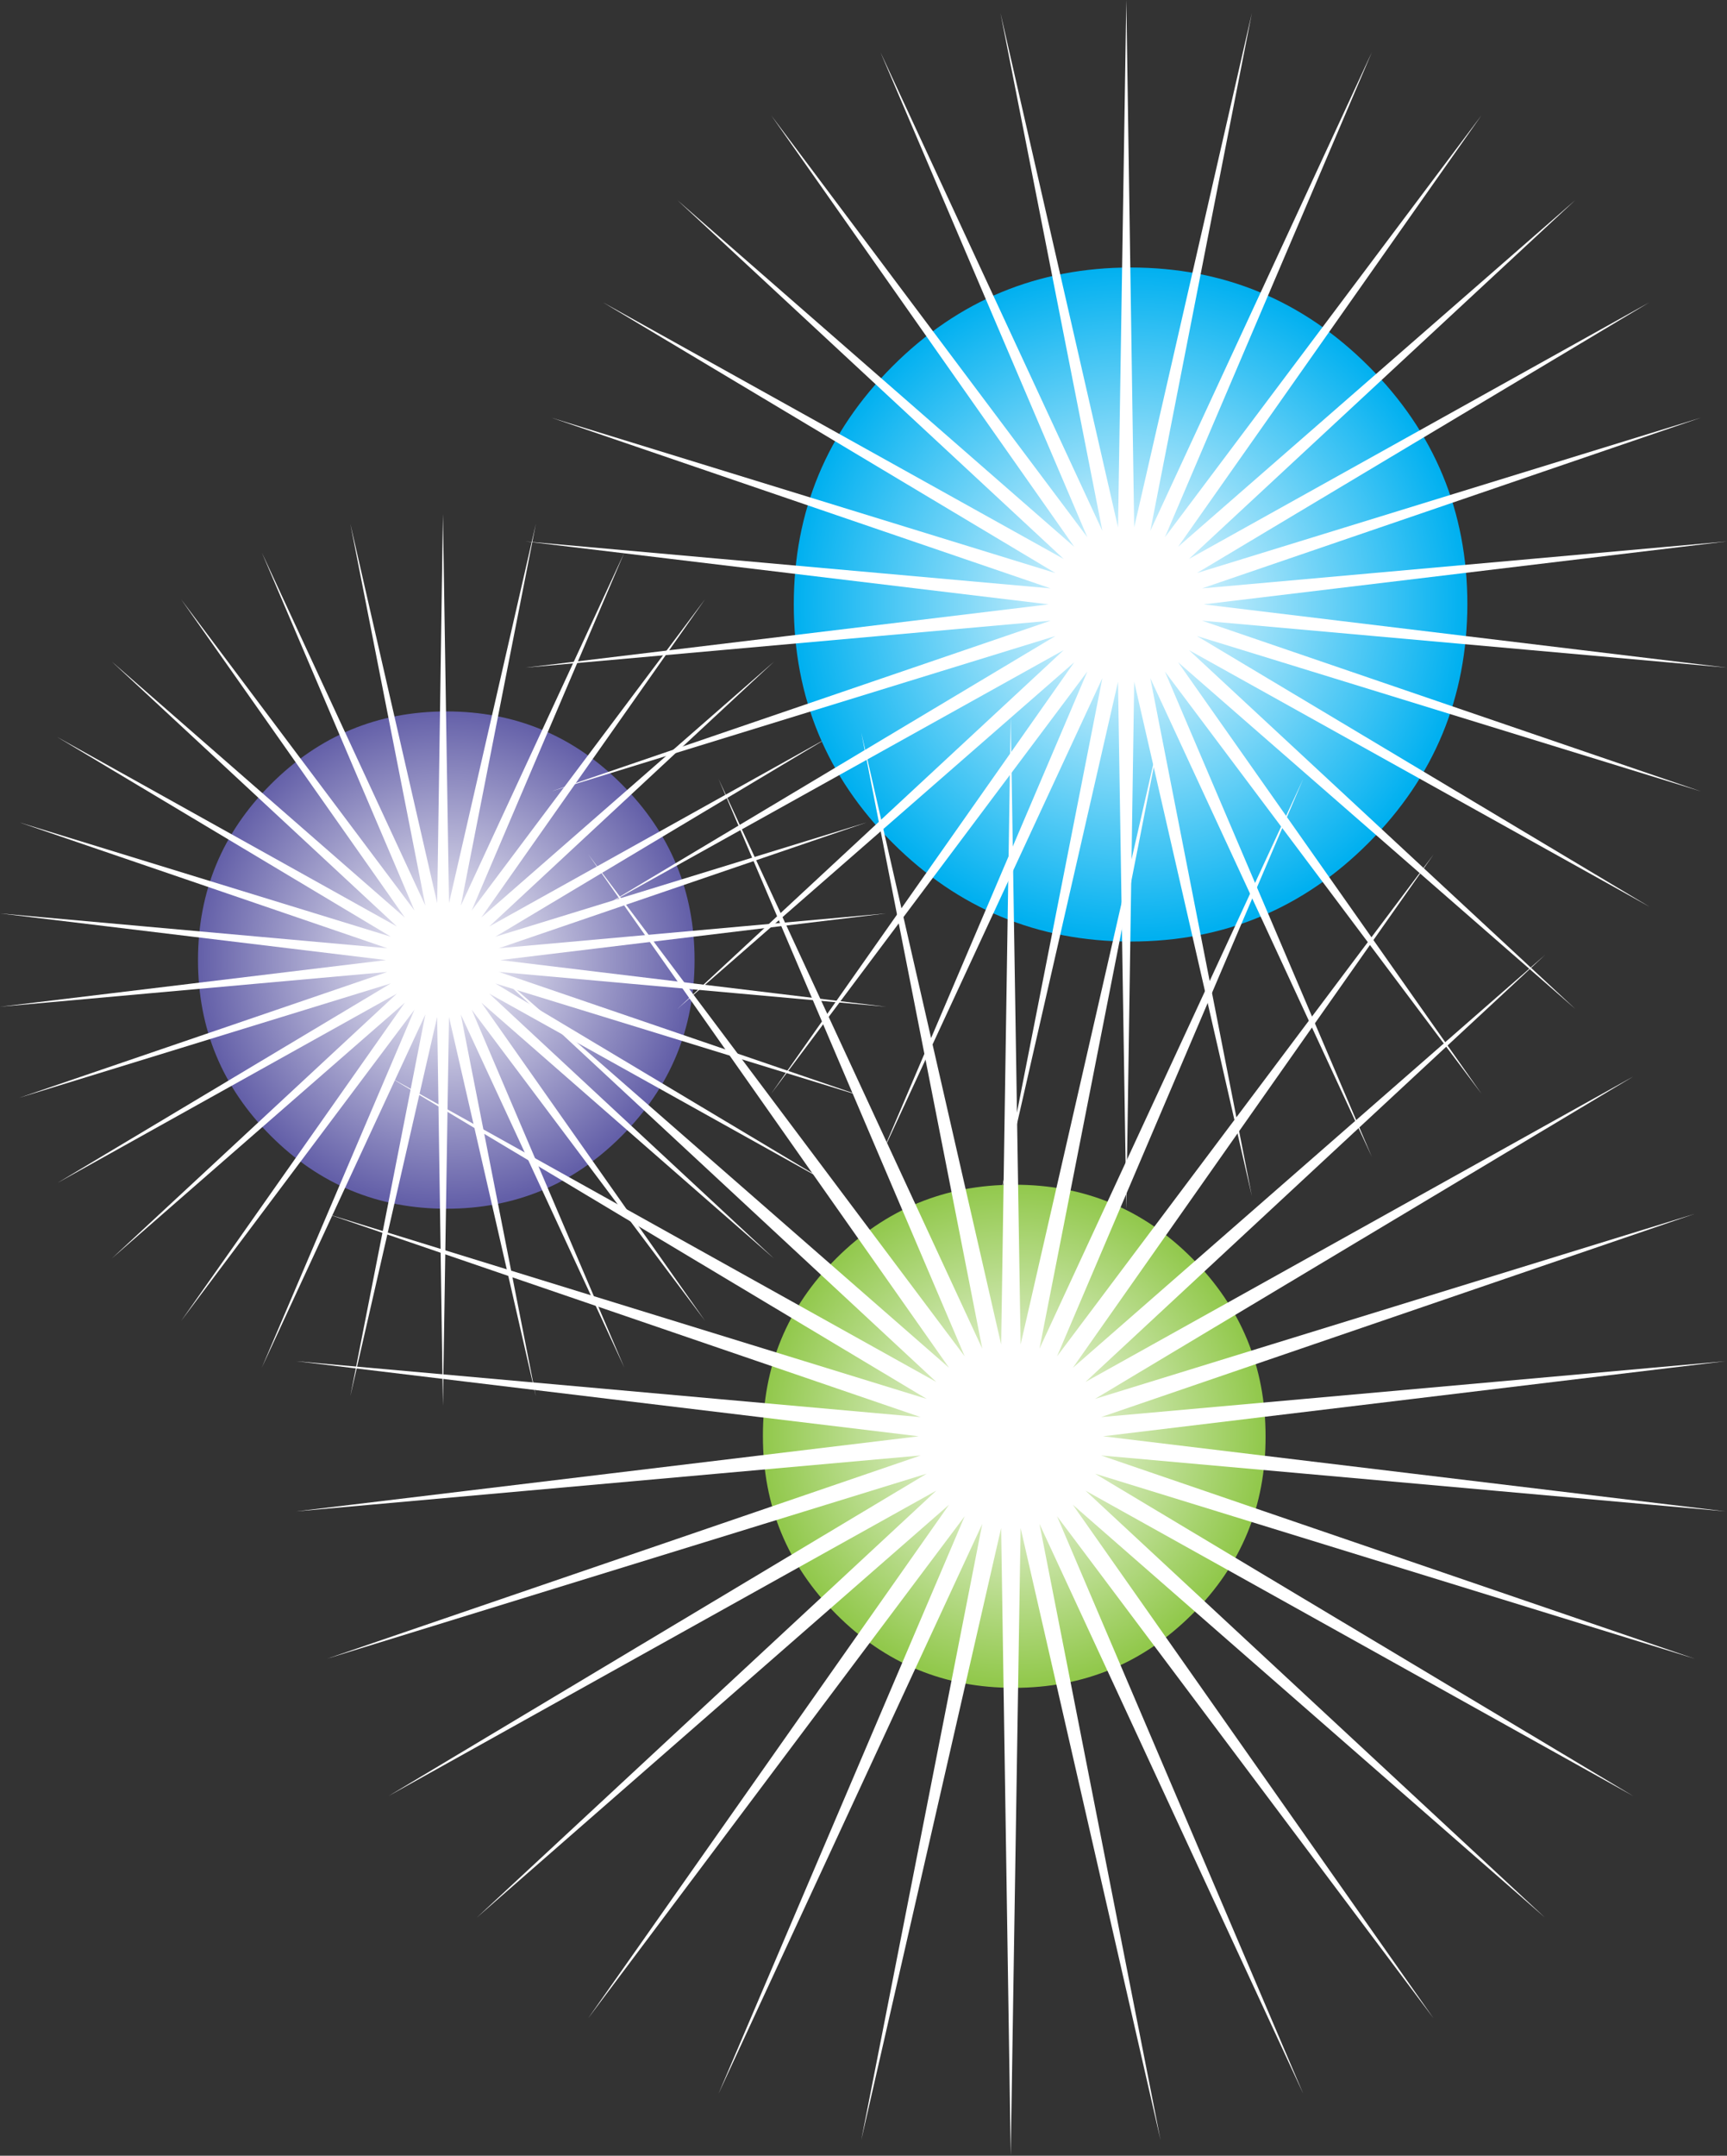
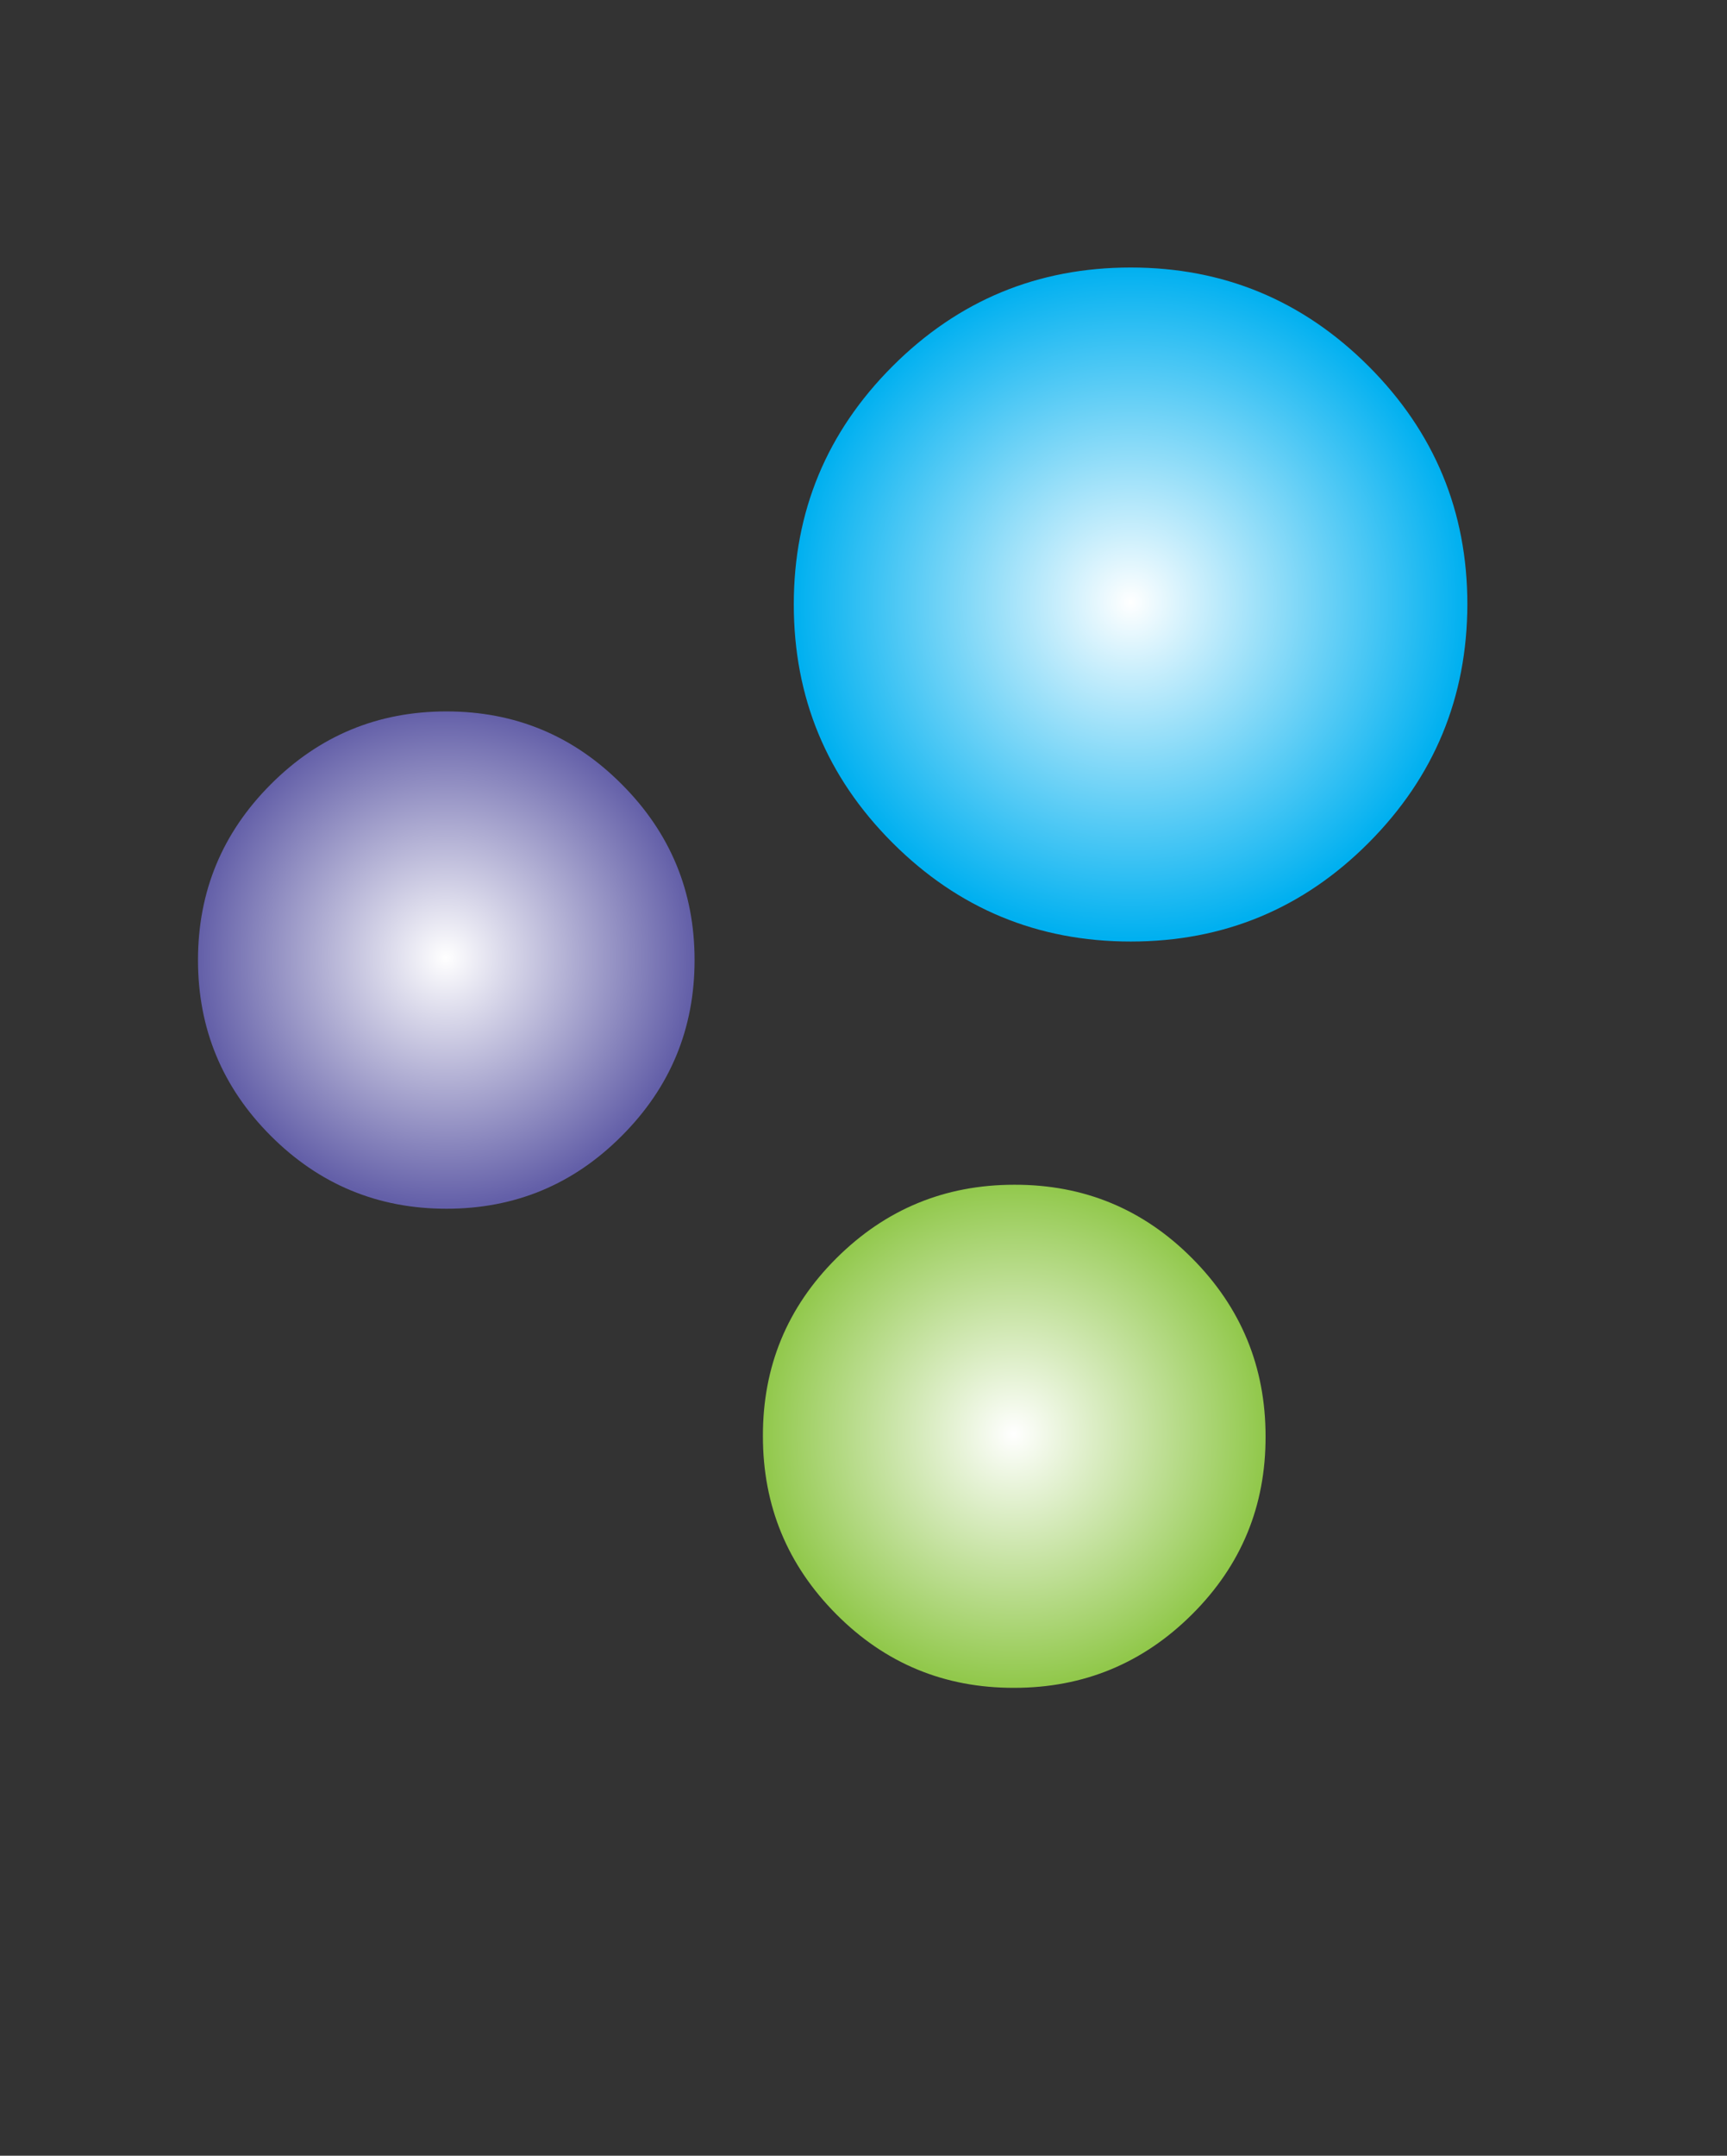
<svg xmlns="http://www.w3.org/2000/svg" version="1.0" id="Layer_1" x="0px" y="0px" viewBox="0 0 787.22 982.32" enable-background="new 0 0 787.22 982.32" xml:space="preserve">
  <rect x="0" y="0" width="787.22" height="982.32" fill="#333333" stroke="none" />
  <title>sparkles_0021</title>
  <radialGradient id="SVGID_1_" cx="250.979" cy="535.106" r="38.89" gradientTransform="matrix(2.91 0 0 -2.91 -527.17 1993.6)" gradientUnits="userSpaceOnUse">
    <stop offset="0" style="stop-color:#FFFFFF" />
    <stop offset="1" style="stop-color:#635FA8" />
  </radialGradient>
  <path fill="url(#SVGID_1_)" d="M283.42,357.39c-22-22.14-48.64-33.21-79.92-33.21s-57.967,11.07-80.06,33.21  c-22.127,22.14-33.19,48.84-33.19,80.1c0,31.26,11.063,57.96,33.19,80.1c22.127,22.14,48.813,33.21,80.06,33.21  s57.887-11.07,79.92-33.21c22.127-22.14,33.19-48.84,33.19-80.1S305.547,379.53,283.42,357.39z" />
-   <path fill="#FFFFFF" d="M201.9,234.18l-2.62,177.39L159.69,238.7l34.21,174l-74.54-160.89l69.58,163.11L82.54,273.07l102,145.05  L50.95,301.47l130,120.73L26.06,335.84l152.12,91L8.73,374.72l167.84,57.38L0,416.23l176,21.26L0,458.76l176.57-15.87L8.73,500.26  l169.44-52.14l-152.12,91l154.88-86.36l-130,120.73l133.65-116.63l-102,145.05l106.36-141.84l-69.58,163.11l74.53-160.93l-34.21,174  l39.59-172.87l2.62,177.24l2.77-177.24l39.59,172.87l-34.21-174l74.53,160.93L215,460.07l106.41,141.85l-102-145.05l133.44,116.65  L223,452.78l154.88,86.36l-152.12-91l169.44,52.14l-167.83-57.4l176.57,15.87L228,437.49l176-21.26L227.37,432.1l167.84-57.38  l-169.44,52.14l152.12-91L223,422.2l129.85-120.73L219.37,418.12l102-145.05L215,414.92l69.58-163.11l-74.53,160.92l34.21-174  l-39.59,172.84L201.9,234.18z" />
  <radialGradient id="SVGID_2_" cx="251.103" cy="535.086" r="52.693" gradientTransform="matrix(2.91 0 0 -2.91 -215.36 1831.51)" gradientUnits="userSpaceOnUse">
    <stop offset="0" style="stop-color:#FFFFFF" />
    <stop offset="1" style="stop-color:#00B0F0" />
  </radialGradient>
  <path fill="url(#SVGID_2_)" d="M668.87,275.4c0-42.333-15-78.5-45-108.5s-66.15-45-108.45-45c-42.407,0-78.603,15-108.59,45  c-29.987,30-44.987,66.167-45,108.5c0,42.427,15,78.64,45,108.64c30,30,66.197,45,108.59,45c42.407,0,78.557-15,108.45-45  C653.763,354.04,668.763,317.827,668.87,275.4z" />
-   <path fill="#FFFFFF" d="M751.85,413.17L545.58,289.82l229.7,70.78l-227.37-77.77l239.31,21.41L548.64,275.4l238.58-28.69  l-239.31,21.41l227.37-77.77l-229.7,70.78l206.27-123.36L541.94,254.72L718.08,91.17L537,249.18L675.28,52.57L531,244.82  l94.35-221.08l-101,218.16L570.62,6L517,240.3L513.41,0l-3.78,240.3L456.06,6l46.43,235.9L401.32,23.74l94.33,221.08L351.54,52.57  l138.14,196.61l-180.94-158l176.14,163.54L274.83,137.77l206.26,123.36l-229.7-70.78l227.52,77.77l-239.45-21.41L478,275.4  l-238.54,28.84l239.46-21.41L251.39,360.6l229.7-70.78L274.83,413.17l210.05-116.94L308.74,459.78l180.94-158L351.54,498.37  L495.65,306l-94.33,221.21L502.49,309l-46.43,236l53.57-234.33l3.78,240.3L517,310.64L570.62,545l-46.29-236l101,218.16L531,306  l144.28,192.37L537,301.76l181.08,158L541.94,296.23L751.85,413.17z" />
  <radialGradient id="SVGID_3_" cx="251" cy="535.106" r="39.35" gradientTransform="matrix(2.91 0 0 -2.91 -268.35 2210.6)" gradientUnits="userSpaceOnUse">
    <stop offset="0" style="stop-color:#FFFFFF" />
    <stop offset="1" style="stop-color:#91C84B" />
  </radialGradient>
  <path fill="url(#SVGID_3_)" d="M576.88,654.49c0-31.653-11.16-58.693-33.48-81.12s-49.347-33.593-81.08-33.5  c-31.633,0-58.66,11.167-81.08,33.5s-33.58,49.373-33.48,81.12c0,31.653,11.16,58.693,33.48,81.12  c22.32,22.427,49.347,33.593,81.08,33.5c31.633,0,58.66-11.167,81.08-33.5C565.82,713.277,576.98,686.237,576.88,654.49z" />
-   <path fill="#FFFFFF" d="M460.72,326.66l-4.37,286L392.59,333.8l55.17,280.79L327.52,354.92l112.23,263.16L268.13,389.29l164.49,234  L217.33,435.16L426.8,629.73L177,490.5l245.43,146.95l-273.37-84.32l270.61,92.63l-284.73-25.49l283.85,34.22l-283.85,34.23  l284.73-25.49l-270.61,92.62l273.37-84.32L177,818.48l249.8-139.23L217.33,873.82l215.29-188.16l-164.49,234L439.75,690.9  L327.52,954.07L447.76,694.4l-55.17,280.78l63.76-278.89l4.37,286l4.51-286L529,975.18L473.82,694.4l120.23,259.67L481.82,690.9  l171.62,228.8L489,685.66l215.25,188.16L494.78,679.25l249.79,139.23L499.14,671.53l273.37,84.32l-270.6-92.62l284.73,25.49  l-283.86-34.23l283.85-34.22l-284.72,25.48l270.61-92.63l-273.38,84.33L744.57,490.5L494.78,629.73l209.47-194.57L489,623.33  l164.49-234L481.82,618.08l112.23-263.16L473.82,614.59L529,333.8l-63.77,278.89L460.72,326.66z" />
</svg>